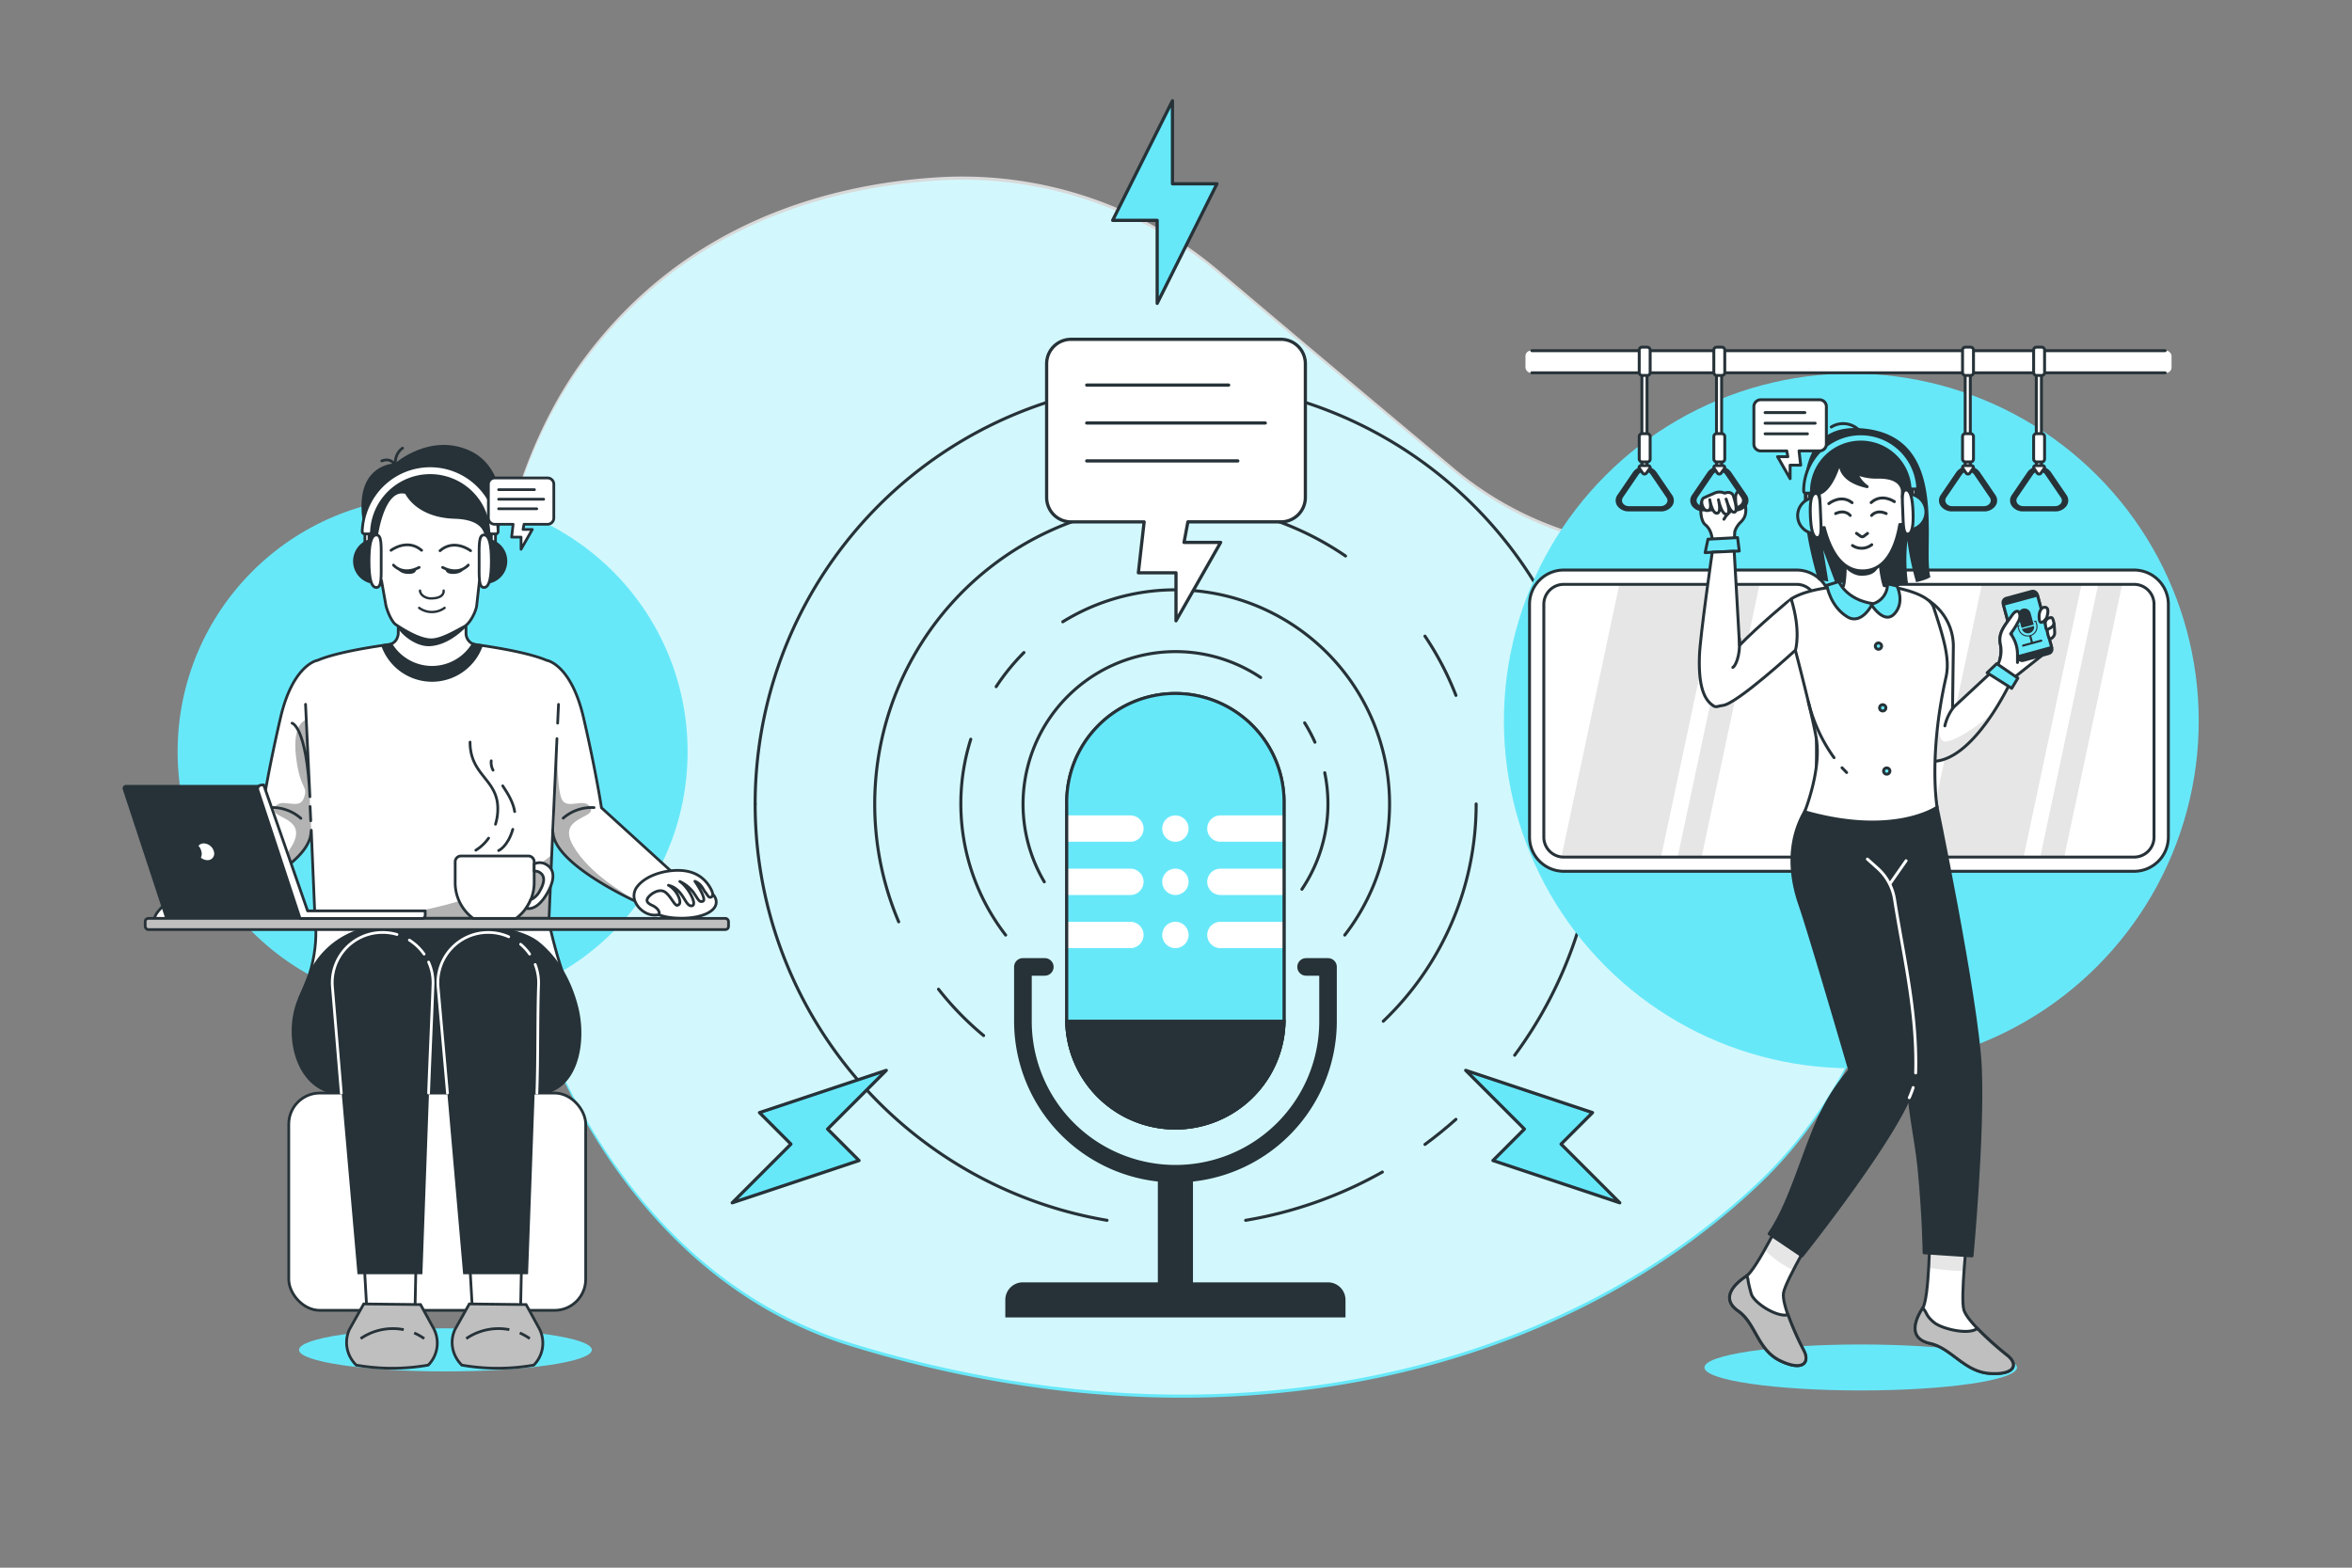
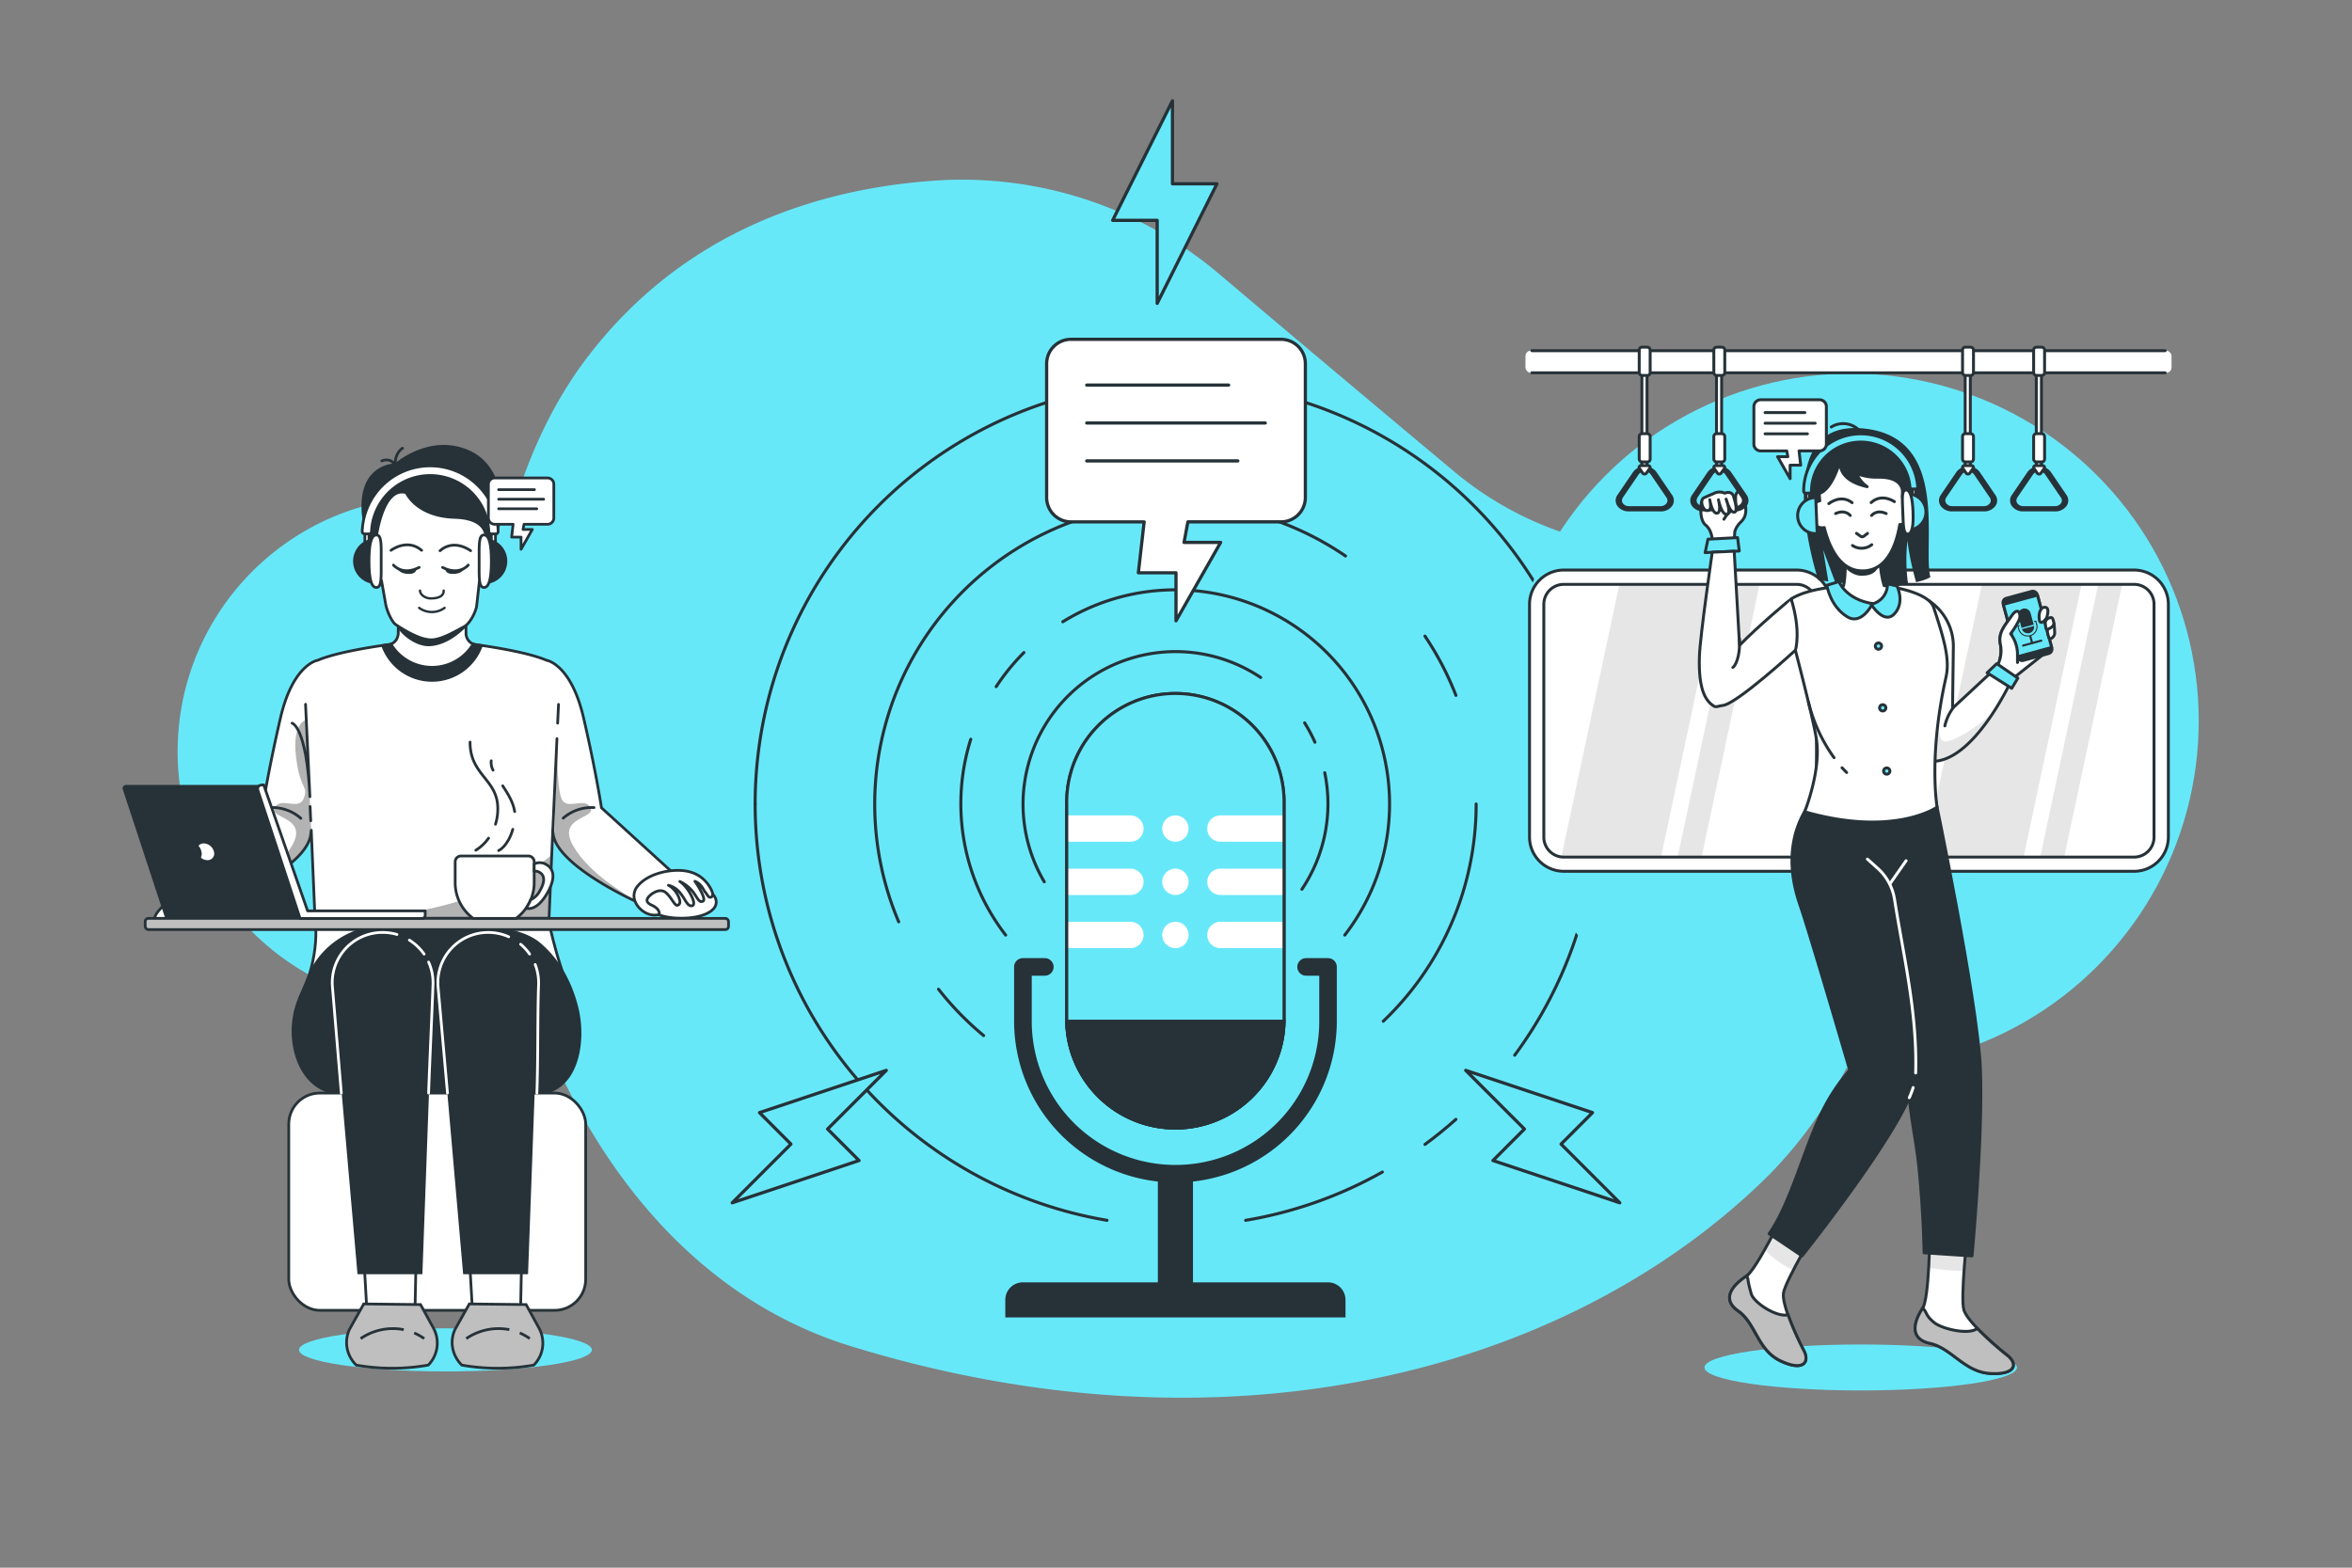
<svg xmlns="http://www.w3.org/2000/svg" viewBox="0 0 750 500">
  <rect x="0" y="0" width="750" height="500" fill="#808080" stroke="none" />
  <defs>
    <clipPath id="freepik--clip-path--inject-73">
      <path d="M409.45,256.42a34.65,34.65,0,1,0-69.29,0v69.29a34.65,34.65,0,0,0,69.29,0Z" style="fill:#67E8F9;stroke:#263238;stroke-miterlimit:10;stroke-width:0.97px" />
    </clipPath>
    <clipPath id="freepik--clip-path-2--inject-73">
      <path d="M615.36,393.44s-.13,20.53-2.3,23.91c-2.59,4-4.43,9.59,2.43,11.11s10.94,9.09,19.11,9.59,9-3,5.44-5.81-12.6-10.6-13.79-14.39,1.12-24.41,1.12-24.41Z" style="fill:#fff;stroke:#263238;stroke-linecap:round;stroke-linejoin:round;stroke-width:0.933px" />
    </clipPath>
    <clipPath id="freepik--clip-path-3--inject-73">
      <path d="M569.23,386s-9,18.78-12.4,21.07c-4.11,2.74-8.19,7.15-2.56,11.08s6.13,12.39,13.4,15.88,9.54.54,7.49-3.31-7-14.39-6.45-18.31S580.33,390,580.33,390Z" style="fill:#fff;stroke:#263238;stroke-linecap:round;stroke-linejoin:round;stroke-width:0.933px" />
    </clipPath>
    <clipPath id="freepik--clip-path-4--inject-73">
      <path d="M636.62,212.89l-14,13,.26-19.48A17.45,17.45,0,0,0,615,191.54l.53,51.27c13.75.87,26-26.11,26-26.11A7.51,7.51,0,0,0,636.62,212.89Z" style="fill:#fff;stroke:#263238;stroke-linecap:round;stroke-linejoin:round;stroke-width:0.933px" />
    </clipPath>
    <clipPath id="freepik--clip-path-5--inject-73">
      <path d="M191.8,257.64s-1.79-11.77-5.72-28.72-11.61-18.28-11.61-18.28l-.07,0c-10-4.3-36-6.62-36-6.62h-1.2s-26.06,2.32-36,6.62l-.07,0S93.38,212,89.45,228.92s-5.73,28.72-5.73,28.72-7.1,1.92-19.88,18a42.49,42.49,0,0,0-5.09,8.26h0s9.82-3.23,16.7,1.72c0,0,22.54-9.56,23.67-19.64,0-.36.09-.76.14-1.19.64,15.3,1.19,28.08,1.19,28.08h74.62s.56-12.78,1.2-28.08c0,.43.09.83.13,1.19,1.14,10.08,26.09,21.38,26.09,21.38,6.84-10.52,16.77-4.71,16.77-4.71Z" style="fill:#fff;stroke:#263238;stroke-linecap:round;stroke-linejoin:round;stroke-width:0.874px" />
    </clipPath>
    <clipPath id="freepik--clip-path-6--inject-73">
      <path d="M151.77,205.64c-1.21,6.06-7.07,8.25-14.13,8.25s-12.9-2.18-14.13-8.22l.28,0a3.65,3.65,0,0,0,3.06-2.78A2.79,2.79,0,0,0,127,202v-7.11h21.6V202a3.53,3.53,0,0,0,.24,1.3h0a3.67,3.67,0,0,0,2.93,2.34Z" style="fill:#fff;stroke:#263238;stroke-linecap:round;stroke-linejoin:round;stroke-width:0.874px" />
    </clipPath>
  </defs>
  <g id="freepik--background-simple--inject-73">
    <path d="M463.5,150.23c-21-17.55-49.81-41.75-74.58-62.71a126.7,126.7,0,0,0-89.39-30c-36.19,2.22-81.28,14.87-113.19,57.71-61.89,83.07-34.25,277.45,85,314.13S498,438.1,561.51,377.26,617.24,200.89,586.94,187c-15.7-7.23-40.45-10.29-60.67-11.57A108.57,108.57,0,0,1,463.5,150.23Z" style="fill:#67E8F9" />
-     <path d="M463.5,149.23c-21-17.55-49.81-41.75-74.58-62.71a126.7,126.7,0,0,0-89.39-30c-36.19,2.22-81.28,14.87-113.19,57.71-61.89,83.07-34.25,277.45,85,314.13S498,437.1,561.51,376.26,617.24,199.89,586.94,186c-15.7-7.23-40.45-10.29-60.67-11.57A108.57,108.57,0,0,1,463.5,149.23Z" style="fill:#fff;opacity:0.7" />
  </g>
  <g id="freepik--Podcast--inject-73">
    <path d="M402,216.08a48.66,48.66,0,0,0-69,65.17" style="fill:none;stroke:#263238;stroke-linecap:round;stroke-linejoin:round;stroke-width:0.97px" />
    <path d="M419.3,236.72a49.83,49.83,0,0,0-3.28-6.17" style="fill:none;stroke:#263238;stroke-linecap:round;stroke-linejoin:round;stroke-width:0.97px" />
    <path d="M415.15,283.62a48.82,48.82,0,0,0,7.28-37.16" style="fill:none;stroke:#263238;stroke-linecap:round;stroke-linejoin:round;stroke-width:0.97px" />
    <path d="M326.51,208.12A69.67,69.67,0,0,0,317.66,219" style="fill:none;stroke:#263238;stroke-linecap:round;stroke-linejoin:round;stroke-width:0.97px" />
    <path d="M428.82,298.23a68.31,68.31,0,0,0-89.92-99.92" style="fill:none;stroke:#263238;stroke-linecap:round;stroke-linejoin:round;stroke-width:0.97px" />
    <path d="M320.68,298.23a68.48,68.48,0,0,1-11.12-62.46" style="fill:none;stroke:#263238;stroke-linecap:round;stroke-linejoin:round;stroke-width:0.97px" />
    <path d="M299.27,315.5a96.19,96.19,0,0,0,14.38,14.78" style="fill:none;stroke:#263238;stroke-linecap:round;stroke-linejoin:round;stroke-width:0.97px" />
    <path d="M429.06,177.33A95.93,95.93,0,0,0,286.57,294" style="fill:none;stroke:#263238;stroke-linecap:round;stroke-linejoin:round;stroke-width:0.97px" />
    <path d="M464.26,221.78a95.8,95.8,0,0,0-9.87-18.89" style="fill:none;stroke:#263238;stroke-linecap:round;stroke-linejoin:round;stroke-width:0.97px" />
    <path d="M441.1,325.71a95.6,95.6,0,0,0,29.61-69.29" style="fill:none;stroke:#263238;stroke-linecap:round;stroke-linejoin:round;stroke-width:0.97px" />
    <path d="M240.8,256.42A134.68,134.68,0,0,0,353,389.21" style="fill:none;stroke:#263238;stroke-linecap:round;stroke-linejoin:round;stroke-width:0.97px" />
    <path d="M483,336.55A134.71,134.71,0,0,0,343.63,125.4" style="fill:none;stroke:#263238;stroke-linecap:round;stroke-linejoin:round;stroke-width:0.97px" />
    <path d="M240.8,256.42A134.7,134.7,0,0,1,343.67,125.54" style="fill:none;stroke:#263238;stroke-linecap:round;stroke-linejoin:round;stroke-width:0.97px" />
    <path d="M454.39,365q5.13-3.77,9.87-8" style="fill:none;stroke:#263238;stroke-linecap:round;stroke-linejoin:round;stroke-width:0.97px" />
    <path d="M397.21,389.21a133.73,133.73,0,0,0,43.59-15.4" style="fill:none;stroke:#263238;stroke-linecap:round;stroke-linejoin:round;stroke-width:0.97px" />
    <path d="M374.81,377.15a51.5,51.5,0,0,1-51.44-51.44V308.39a2.8,2.8,0,0,1,2.8-2.8h7a2.8,2.8,0,0,1,0,5.6H329v14.52a45.84,45.84,0,1,0,91.68,0V311.19h-4.2a2.8,2.8,0,1,1,0-5.6h7a2.8,2.8,0,0,1,2.8,2.8v17.32A51.5,51.5,0,0,1,374.81,377.15Z" style="fill:#263238" />
    <path d="M429.05,420.19v-5.6a5.59,5.59,0,0,0-5.6-5.6H326.17a5.59,5.59,0,0,0-5.6,5.6v5.6Z" style="fill:#263238" />
    <path d="M380.27,415.81a5.43,5.43,0,0,0,.14-1.22V374.35h-11.2v40.24a5.43,5.43,0,0,0,.14,1.22Z" style="fill:#263238" />
    <path d="M409.45,256.42a34.65,34.65,0,1,0-69.29,0v69.29a34.65,34.65,0,0,0,69.29,0Z" style="fill:none;stroke:#263238;stroke-linecap:round;stroke-linejoin:round;stroke-width:0.97px" />
    <path d="M409.45,256.42a34.65,34.65,0,1,0-69.29,0v69.29a34.65,34.65,0,0,0,69.29,0Z" style="fill:#67E8F9" />
    <g style="clip-path:url(#freepik--clip-path--inject-73)">
      <path d="M360.46,260.07h-20.3v8.4h20.3a4.2,4.2,0,1,0,0-8.4Z" style="fill:#fff" />
      <path d="M409.45,260.07H389.16a4.2,4.2,0,1,0,0,8.4h20.29Z" style="fill:#fff" />
      <path d="M374.81,260.07a4.2,4.2,0,1,0,4.2,4.2A4.2,4.2,0,0,0,374.81,260.07Z" style="fill:#fff" />
      <path d="M374.81,277.05a4.2,4.2,0,1,0,4.2,4.2A4.2,4.2,0,0,0,374.81,277.05Z" style="fill:#fff" />
      <path d="M374.81,294a4.2,4.2,0,1,0,4.2,4.2A4.2,4.2,0,0,0,374.81,294Z" style="fill:#fff" />
      <path d="M360.46,277.05h-20.3v8.4h20.3a4.2,4.2,0,1,0,0-8.4Z" style="fill:#fff" />
      <path d="M409.45,277.05H389.16a4.2,4.2,0,0,0,0,8.4h20.29Z" style="fill:#fff" />
      <path d="M360.46,294h-20.3v8.4h20.3a4.2,4.2,0,0,0,0-8.4Z" style="fill:#fff" />
      <path d="M409.45,294H389.16a4.2,4.2,0,0,0,0,8.4h20.29Z" style="fill:#fff" />
    </g>
    <path d="M409.45,256.42a34.65,34.65,0,1,0-69.29,0v69.29a34.65,34.65,0,0,0,69.29,0Z" style="fill:none;stroke:#263238;stroke-miterlimit:10;stroke-width:0.97px" />
    <path d="M340.16,325.71a34.65,34.65,0,0,0,69.29,0Z" style="fill:#263238;stroke:#263238;stroke-miterlimit:10;stroke-width:0.97px" />
  </g>
  <g id="freepik--character-2--inject-73">
    <circle cx="590.35" cy="229.93" r="110.78" transform="translate(10.32 484.78) rotate(-45)" style="fill:#67E8F9" />
    <rect x="490.01" y="184.09" width="91.51" height="91.51" rx="7.06" style="fill:#fff" />
    <g style="opacity:0.1">
      <path d="M498.64,275.61h30.54l19.46-91.52H516.86l-19.43,91.42A8.12,8.12,0,0,0,498.64,275.61Z" />
      <polygon points="561.58 184.09 553.94 184.09 534.49 275.61 542.13 275.61 561.58 184.09" />
    </g>
    <path d="M572.89,277.89H498.64A10.93,10.93,0,0,1,487.73,267V192.72a10.93,10.93,0,0,1,10.91-10.91h74.25a10.93,10.93,0,0,1,10.92,10.91V267A10.93,10.93,0,0,1,572.89,277.89Zm-74.25-91.51a6.35,6.35,0,0,0-6.35,6.34V267a6.36,6.36,0,0,0,6.35,6.36h74.25a6.35,6.35,0,0,0,6.35-6.36V192.72a6.34,6.34,0,0,0-6.35-6.34Z" style="fill:#fff;stroke:#263238;stroke-miterlimit:10;stroke-width:0.933px" />
    <rect x="597.64" y="184.09" width="91.51" height="91.51" rx="7.06" style="fill:#fff" />
    <g style="opacity:0.1">
      <path d="M614.26,275.61H644.8l19.45-91.52H632.48L613,275.51A8.25,8.25,0,0,0,614.26,275.61Z" />
      <polygon points="677.2 184.09 669.56 184.09 650.1 275.61 657.75 275.61 677.2 184.09" />
    </g>
    <path d="M680.52,277.89H606.27A10.93,10.93,0,0,1,595.36,267V192.72a10.93,10.93,0,0,1,10.91-10.91h74.25a10.93,10.93,0,0,1,10.92,10.91V267A10.93,10.93,0,0,1,680.52,277.89Zm-74.25-91.51a6.35,6.35,0,0,0-6.35,6.34V267a6.36,6.36,0,0,0,6.35,6.36h74.25a6.35,6.35,0,0,0,6.35-6.36V192.72a6.34,6.34,0,0,0-6.35-6.34Z" style="fill:#fff;stroke:#263238;stroke-miterlimit:10;stroke-width:0.933px" />
    <ellipse cx="593.34" cy="436.14" rx="49.83" ry="7.33" style="fill:#67E8F9" />
    <path d="M615.36,393.44s-.13,20.53-2.3,23.91c-2.59,4-4.43,9.59,2.43,11.11s10.94,9.09,19.11,9.59,9-3,5.44-5.81-12.6-10.6-13.79-14.39,1.12-24.41,1.12-24.41Z" style="fill:#fff" />
    <g style="clip-path:url(#freepik--clip-path-2--inject-73)">
      <path d="M626.28,405.36c.44-6.05,1.09-11.92,1.09-11.92h-12s0,5.25-.35,10.88A68.15,68.15,0,0,0,626.28,405.36Z" style="opacity:0.1" />
    </g>
    <path d="M615.36,393.44s-.13,20.53-2.3,23.91c-2.59,4-4.43,9.59,2.43,11.11s10.94,9.09,19.11,9.59,9-3,5.44-5.81-12.6-10.6-13.79-14.39,1.12-24.41,1.12-24.41Z" style="fill:none;stroke:#263238;stroke-linecap:round;stroke-linejoin:round;stroke-width:0.933px" />
    <path d="M640,432.24a101.75,101.75,0,0,1-9.48-8.53c-2.85,2.16-11.2.12-13.66-1.82-3-2.36-2.37-3.57-3.79-4.63l-.05.09c-2.59,4-4.43,9.59,2.43,11.11s10.94,9.09,19.11,9.59S643.58,435,640,432.24Z" style="fill:#bfbfbf;stroke:#263238;stroke-miterlimit:10;stroke-width:0.933px" />
    <path d="M569.23,386s-9,18.78-12.4,21.07c-4.11,2.74-8.19,7.15-2.56,11.08s6.13,12.39,13.4,15.88,9.54.54,7.49-3.31-7-14.39-6.45-18.31S580.33,390,580.33,390Z" style="fill:#fff" />
    <g style="clip-path:url(#freepik--clip-path-3--inject-73)">
      <path d="M569.23,386s-3.22,6.74-6.53,12.63a35.26,35.26,0,0,0,9.12,6.53c3.45-6.68,8.51-15.13,8.51-15.13Z" style="opacity:0.1" />
    </g>
    <path d="M569.23,386s-9,18.78-12.4,21.07c-4.11,2.74-8.19,7.15-2.56,11.08s6.13,12.39,13.4,15.88,9.54.54,7.49-3.31-7-14.39-6.45-18.31S580.33,390,580.33,390Z" style="fill:none;stroke:#263238;stroke-linecap:round;stroke-linejoin:round;stroke-width:0.933px" />
    <path d="M575.16,430.67a93.22,93.22,0,0,1-5-11.34c-3.55.93-10.93-3.82-11.74-6.72-1.57-5.59-.64-4.15-1.49-5.65l-.08.06c-4.11,2.74-8.19,7.15-2.56,11.08s6.13,12.39,13.4,15.88S577.21,434.52,575.16,430.67Z" style="fill:#bfbfbf;stroke:#263238;stroke-miterlimit:10;stroke-width:0.933px" />
    <path d="M616.81,253.11s13.77,66,14.69,87.53-2.66,59.93-2.66,59.93l-15.29-1s-.1-11.35-1.63-27.15c-.91-9.39-3.77-20.35-3.45-31.43,0,0-14.53-43.09-14-62s0-24.35,0-24.35Z" style="fill:#263238;stroke:#263238;stroke-linecap:round;stroke-linejoin:round;stroke-width:0.933px" />
    <path d="M580,253.11s-14.28,11.8-6,35.59c3.26,9.44,15.84,52.62,15.84,52.62a60.24,60.24,0,0,0-8.7,13.05c-5.74,11.34-9.92,29-17,39.13l10.48,7.07s33.84-42.42,36-55.89-8-67.33-8-67.33l-3.25-21.89Z" style="fill:#263238;stroke:#263238;stroke-linecap:round;stroke-linejoin:round;stroke-width:0.933px" />
    <path d="M643.33,208.38a13.23,13.23,0,0,0-2.19-6.25,26.07,26.07,0,0,0,2.71-4.42c.76-1.83-.25-4.42-2.36-1.32s-4.43,5.36-3.59,9.23a10.79,10.79,0,0,1-1.28,7.27l4.87,3.81L651.2,209Z" style="fill:#fff;stroke:#263238;stroke-linecap:round;stroke-linejoin:round;stroke-width:0.933px" />
    <rect x="640.88" y="189.32" width="11.28" height="20.55" rx="1.41" transform="translate(-29.72 176.64) rotate(-15.21)" style="fill:#263238;stroke:#263238;stroke-linecap:round;stroke-linejoin:round;stroke-width:0.933px" />
    <rect x="640.88" y="190.95" width="11.28" height="17.3" transform="translate(-29.72 176.64) rotate(-15.21)" style="fill:#67E8F9;stroke:#263238;stroke-linecap:round;stroke-linejoin:round;stroke-width:0.933px" />
    <path d="M647.51,195.58a2,2,0,1,0-3.88,1c.13.5.78,2.85,1,3.68l3.88-1.05C648.29,198.44,647.63,196,647.51,195.58Z" style="fill:#263238" />
    <path d="M647.15,201.92a2,2,0,0,0,1.45-2.27l-3.85,1A2,2,0,0,0,647.15,201.92Z" style="fill:#263238" />
    <path d="M650.77,204l-2.52.69-.52-1.9a3.12,3.12,0,0,0,1.88-3.72l-.28-1a.16.16,0,0,0-.2-.12l-.42.11a.16.16,0,0,0-.11.21.16.16,0,0,0,.2.12l.25-.07.23.85a2.78,2.78,0,1,1-5.37,1.46l-.24-.85.25-.06a.18.18,0,0,0,.12-.21.17.17,0,0,0-.21-.12l-.41.11a.17.17,0,0,0-.12.21l.28,1a3.12,3.12,0,0,0,3.5,2.26l.51,1.9-2.52.68a.34.34,0,0,0-.24.42l.09.33,6.36-1.73-.09-.33A.34.34,0,0,0,650.77,204Z" style="fill:#263238" />
    <path d="M651.8,193.7c-1,.11-1.83,1.68-1.52,3.89s2.34-.19,2.46-.89S653.71,193.51,651.8,193.7Z" style="fill:#fff;stroke:#263238;stroke-linecap:round;stroke-linejoin:round;stroke-width:0.933px" />
    <path d="M654,197a1.78,1.78,0,0,0-1.77,2.14c.19,2.15.61,1.65.61,1.65a6.92,6.92,0,0,0,.53,2.58c.5.95,1.82-.49,1.82-1.35S655.05,196.64,654,197Z" style="fill:#fff;stroke:#263238;stroke-linecap:round;stroke-linejoin:round;stroke-width:0.933px" />
    <path d="M652.85,200.75s1.73-.51,2.14-1.77" style="fill:#fff;stroke:#263238;stroke-linecap:round;stroke-linejoin:round;stroke-width:0.933px" />
    <path d="M637.82,209.84a9.72,9.72,0,0,0,.08-4.22c-.84-3.87,1.47-6.14,3.59-9.23s3.12-.51,2.36,1.32a26.07,26.07,0,0,1-2.71,4.42,11.05,11.05,0,0,1,2.19,6.25c0,.73,0,2.91,0,2.91" style="fill:#fff;stroke:#263238;stroke-linecap:round;stroke-linejoin:round;stroke-width:0.933px" />
    <path d="M611,185.67c3.48-.73,4.55-1.62,4.55-1.62-2.61-10.51,6.75-45.86-22.75-47.49s-13,48.46-13,48.46l3.21.41-1.65-10.07,3.84,10.32c11.36,1.23,18.64,1,23.22.42a56.21,56.21,0,0,1-.19-13.7A87.06,87.06,0,0,0,611,185.67Z" style="fill:#263238" />
    <path d="M592.79,137.19a7.17,7.17,0,0,0-8.84-1" style="fill:none;stroke:#263238;stroke-linecap:round;stroke-linejoin:round;stroke-width:0.933px" />
    <path d="M615.26,192.08h0v-.32C615.2,191.9,615.14,192,615.26,192.08Z" style="fill:#fff;stroke:#263238;stroke-linecap:round;stroke-linejoin:round;stroke-width:0.933px" />
    <path d="M636.62,212.89l-14,13,.26-19.48A17.45,17.45,0,0,0,615,191.54l.53,51.27c13.75.87,26-26.11,26-26.11A7.51,7.51,0,0,0,636.62,212.89Z" style="fill:#fff" />
    <g style="clip-path:url(#freepik--clip-path-4--inject-73)">
      <path d="M620.47,236.52c-2.08.19-2.55-3.79-2.52-7.66a17.8,17.8,0,0,0-1.15,4.54c-.18,4.41-.18,8.78-.11,12.52,15.66-7.1,15.85-13.43,19.87-19.89C634,229.28,624.48,236.15,620.47,236.52Z" style="opacity:0.1" />
    </g>
    <path d="M636.62,212.89l-14,13,.26-19.48A17.45,17.45,0,0,0,615,191.54l.53,51.27c13.75.87,26-26.11,26-26.11A7.51,7.51,0,0,0,636.62,212.89Z" style="fill:none;stroke:#263238;stroke-linecap:round;stroke-linejoin:round;stroke-width:0.933px" />
    <polygon points="633.65 214.57 636.72 211.66 643.45 216.28 641.49 219.54 633.65 214.57" style="fill:#67E8F9;stroke:#263238;stroke-linecap:round;stroke-linejoin:round;stroke-width:0.933px" />
    <path d="M620.53,216c-5.64,25-2.84,41.43-2.84,41.43s-13.61,9.65-42.22,1.47c0,0,5.2-12.93,3.8-22.79-.85-6.07-6.55-27.89-6.55-27.89s-2.7-9.54-1.46-17.24c2.39-1.55,7.51-3.42,16.56-4.08a8.66,8.66,0,0,0,.31-1.55,43.67,43.67,0,0,0,.19-7.66c-.13-3-.38-5.39-.38-5.39h10.92s.14,2.76.49,6c.19,1.91.46,4,.8,5.8a25.6,25.6,0,0,0,.65,2.67c10.9,1.64,15,4.48,15.79,6.95C620.3,204.86,621.73,210.66,620.53,216Z" style="fill:#fff;stroke:#263238;stroke-linecap:round;stroke-linejoin:round;stroke-width:0.933px" />
    <path d="M599.38,180.06c-.89,2-2,3.58-5.85,3.56-2.86,0-5.44-2.53-5.73-3.5.31-2.19,0-3-.13-5.48a63.9,63.9,0,0,1,11,.64A47.4,47.4,0,0,0,599.38,180.06Z" style="fill:#263238" />
    <path d="M606.64,158.65c0-1.48,0-2.39,0-2.39-.81-3.88-5.61-4.08-7.82-4.07A17,17,0,0,1,592,151a9.77,9.77,0,0,0,3.39,4.22c-8.22-1.83-8.86-6.17-8.55-8.51-2.92,10.21-6.71,10.64-6.71,10.64s0,.91.17,2.38a4.18,4.18,0,0,0-3.23,4.43,4.14,4.14,0,0,0,4,4.18,3.4,3.4,0,0,0,.64-.09c1.74,6.76,5.31,14.11,12.62,13.82s10.29-7.91,11.47-14.79a3.55,3.55,0,0,0,.65,0,4.12,4.12,0,0,0,3.69-4.49A4.18,4.18,0,0,0,606.64,158.65Z" style="fill:#fff;stroke:#263238;stroke-linecap:round;stroke-linejoin:round;stroke-width:0.933px" />
    <path d="M592,170.1l1.26.91a.92.92,0,0,0,1.1,0l1.16-.89" style="fill:none;stroke:#263238;stroke-linecap:round;stroke-linejoin:round;stroke-width:0.933px" />
    <path d="M596.8,164.41s1.56-2.06,4.67-.61" style="fill:none;stroke:#263238;stroke-linecap:round;stroke-linejoin:round;stroke-width:0.933px" />
    <path d="M590,164.41s-1.55-2.06-4.67-.61" style="fill:none;stroke:#263238;stroke-linecap:round;stroke-linejoin:round;stroke-width:0.933px" />
    <path d="M596.86,173.73a5.23,5.23,0,0,1-6.15.25" style="fill:none;stroke:#263238;stroke-linecap:round;stroke-linejoin:round;stroke-width:0.933px" />
    <path d="M610.07,346.87a33.11,33.11,0,0,1-1.24,3.23" style="fill:none;stroke:#fff;stroke-linecap:round;stroke-linejoin:round;stroke-width:0.933px" />
    <path d="M595.47,274l3.26,2.92a16.82,16.82,0,0,1,5.41,10c2.79,17.75,7.27,36,6.72,55.28" style="fill:none;stroke:#fff;stroke-linecap:round;stroke-linejoin:round;stroke-width:0.933px" />
    <polyline points="607.81 274.52 602.64 281.91 603.29 281" style="fill:none;stroke:#fff;stroke-linecap:round;stroke-linejoin:round;stroke-width:0.933px" />
    <line x1="587.38" y1="244.87" x2="588.86" y2="246.39" style="fill:none;stroke:#263238;stroke-linecap:round;stroke-linejoin:round;stroke-width:0.933px" />
    <path d="M576.67,223.92a51.15,51.15,0,0,0,8.16,17.73" style="fill:none;stroke:#263238;stroke-linecap:round;stroke-linejoin:round;stroke-width:0.933px" />
    <rect x="575.93" y="156.29" width="1.11" height="3.95" transform="translate(-5.89 23.29) rotate(-2.3)" style="fill:#fff;stroke:#263238;stroke-linecap:round;stroke-linejoin:round;stroke-width:0.933px" />
    <rect x="609.77" y="154.92" width="1.11" height="3.95" transform="translate(-5.82 24.7) rotate(-2.31)" style="fill:#fff;stroke:#263238;stroke-linecap:round;stroke-linejoin:round;stroke-width:0.933px" />
    <path d="M592.63,138.38a18.22,18.22,0,0,0-17.48,18.26.66.66,0,0,0,.69.65l1.17,0a.66.66,0,0,0,.63-.67,15.73,15.73,0,0,1,31.4-1.26.65.65,0,0,0,.68.61l1.17,0a.65.65,0,0,0,.63-.7A18.2,18.2,0,0,0,592.63,138.38Z" style="fill:#67E8F9;stroke:#263238;stroke-linecap:round;stroke-linejoin:round;stroke-width:0.933px" />
    <path d="M579,158.71h-.26a5.74,5.74,0,1,0,.47,11.48l.25,0Z" style="fill:#67E8F9;stroke:#263238;stroke-linecap:round;stroke-linejoin:round;stroke-width:0.933px" />
-     <path d="M580.55,164.38c.17,4.26.47,7-1,7.09s-2.09-2.69-2.26-7,.22-7,1.69-7.1S580.38,160.12,580.55,164.38Z" style="fill:#fff;stroke:#263238;stroke-linecap:round;stroke-linejoin:round;stroke-width:0.933px" />
    <path d="M607.9,157.55l.26,0a5.74,5.74,0,1,1,.46,11.48h-.26Z" style="fill:#67E8F9;stroke:#263238;stroke-linecap:round;stroke-linejoin:round;stroke-width:0.933px" />
    <path d="M606.76,163.33c.17,4.26.1,7,1.57,7s1.86-2.85,1.69-7.11-.79-7-2.25-6.95S606.59,159.07,606.76,163.33Z" style="fill:#fff;stroke:#263238;stroke-linecap:round;stroke-linejoin:round;stroke-width:0.933px" />
    <path d="M583.17,160.63s3.81-3.15,7.42-.3" style="fill:none;stroke:#263238;stroke-linecap:round;stroke-linejoin:round;stroke-width:0.933px" />
    <path d="M604.08,160s-4-2.83-7.42.3" style="fill:none;stroke:#263238;stroke-linecap:round;stroke-linejoin:round;stroke-width:0.933px" />
    <path d="M586.38,185.51s2.28,5.72,10.74,7c0,0-3.38,7-8,4.25-5.53-3.28-6.59-10.09-6.59-10.09Z" style="fill:#67E8F9;stroke:#263238;stroke-linecap:round;stroke-linejoin:round;stroke-width:0.933px" />
    <path d="M601.88,186.22a6.48,6.48,0,0,1-5.22,6.49s4.11,6.74,7.48,3,.75-8.83.75-8.83Z" style="fill:#67E8F9;stroke:#263238;stroke-linecap:round;stroke-linejoin:round;stroke-width:0.933px" />
    <path d="M600,206.07a1,1,0,1,1-1-1A1,1,0,0,1,600,206.07Z" style="fill:#67E8F9;stroke:#263238;stroke-linecap:round;stroke-linejoin:round;stroke-width:0.933px" />
    <path d="M601.36,225.76a1,1,0,1,1-1-1A1,1,0,0,1,601.36,225.76Z" style="fill:#67E8F9;stroke:#263238;stroke-linecap:round;stroke-linejoin:round;stroke-width:0.933px" />
    <path d="M602.64,245.92a1,1,0,1,1-1-1A1,1,0,0,1,602.64,245.92Z" style="fill:#67E8F9;stroke:#263238;stroke-linecap:round;stroke-linejoin:round;stroke-width:0.933px" />
    <rect x="486.44" y="111.85" width="206.02" height="7.05" rx="1.7" style="fill:#fff" />
    <line x1="690.42" y1="118.9" x2="488.48" y2="118.9" style="fill:none;stroke:#263238;stroke-linecap:round;stroke-linejoin:round;stroke-width:0.933px" />
    <line x1="488.48" y1="111.85" x2="690.42" y2="111.85" style="fill:none;stroke:#263238;stroke-linecap:round;stroke-linejoin:round;stroke-width:0.933px" />
    <path d="M551.34,159.29s-8.35-1.17-8.8,1.07-.2,5.83,1.24,7c2.72,2.22,2.22,6.37,2.22,6.37l7-.68.18-3.5a7.09,7.09,0,0,1,1.87-3c2.52-2.37,1.52-5,1.09-8.17s-2.52-1.76-2.69-.12a18.8,18.8,0,0,0,.36,4.36Z" style="fill:#fff;stroke:#263238;stroke-linecap:round;stroke-linejoin:round;stroke-width:0.933px" />
    <path d="M553.3,162.37s-2,.41-3.58,3.24" style="fill:#fff;stroke:#263238;stroke-linecap:round;stroke-linejoin:round;stroke-width:0.933px" />
    <path d="M553.3,163.11H543.18a4.4,4.4,0,0,1-3.64-1.74,3,3,0,0,1,0-3.48h0l5.06-7.43a4.67,4.67,0,0,1,7.32,0l5.07,7.43a3,3,0,0,1,0,3.48A4.38,4.38,0,0,1,553.3,163.11Zm-12-4.4a1.56,1.56,0,0,0,0,1.82,2.29,2.29,0,0,0,1.89.9H553.3a2.28,2.28,0,0,0,1.89-.9,1.55,1.55,0,0,0,0-1.82l-5.06-7.42a2.28,2.28,0,0,0-1.91-.92,2.25,2.25,0,0,0-1.9.92l-5.07,7.43Z" style="fill:#263238" />
    <path d="M545.21,159.39c.52,2.64.2,3.58-1,3.44s-2.41-3.38-.75-4.12,3-1.31,3-1.31a3.89,3.89,0,0,1,3.48-.11c2.38-.83,2.8.9,2.8.9s1.72,5,.29,5.17-2.61-4.17-2.61-4.17,1.79,4.76.15,4.84-2.59-4.62-2.59-4.62,1.07,4.13-.48,4.27S545.21,159.39,545.21,159.39Z" style="fill:#fff;stroke:#263238;stroke-linecap:round;stroke-linejoin:round;stroke-width:0.933px" />
    <rect x="547.35" y="117.01" width="1.64" height="32.83" style="fill:#fff;stroke:#263238;stroke-linecap:round;stroke-linejoin:round;stroke-width:0.933px" />
    <path d="M549.9,149.33l-1.07,1.57a.75.75,0,0,1-1.18,0l-1.06-1.57c-.26-.37.07-.83.58-.83h2.14C549.83,148.5,550.15,149,549.9,149.33Z" style="fill:#fff;stroke:#263238;stroke-linecap:round;stroke-linejoin:round;stroke-width:0.933px" />
    <rect x="546.5" y="138.31" width="3.49" height="9.02" rx="0.87" style="fill:#fff;stroke:#263238;stroke-linecap:round;stroke-linejoin:round;stroke-width:0.933px" />
    <rect x="546.5" y="110.72" width="3.49" height="9.02" rx="0.87" style="fill:#fff;stroke:#263238;stroke-linecap:round;stroke-linejoin:round;stroke-width:0.933px" />
    <path d="M529.51,163.11H519.39a4.4,4.4,0,0,1-3.64-1.74,3,3,0,0,1,0-3.48h0l5.06-7.43a4.68,4.68,0,0,1,7.33,0l5.06,7.43a3,3,0,0,1,0,3.48A4.38,4.38,0,0,1,529.51,163.11Zm-12-4.4a1.56,1.56,0,0,0,0,1.82,2.29,2.29,0,0,0,1.89.9h10.12a2.31,2.31,0,0,0,1.9-.9,1.56,1.56,0,0,0,0-1.82l-5.06-7.42a2.28,2.28,0,0,0-1.91-.92,2.25,2.25,0,0,0-1.9.92l-5.07,7.43Z" style="fill:#263238" />
    <rect x="523.56" y="117.01" width="1.64" height="32.83" style="fill:#fff;stroke:#263238;stroke-linecap:round;stroke-linejoin:round;stroke-width:0.933px" />
    <path d="M526.11,149.33,525,150.9a.75.75,0,0,1-1.18,0l-1.06-1.57c-.26-.37.07-.83.58-.83h2.14C526,148.5,526.36,149,526.11,149.33Z" style="fill:#fff;stroke:#263238;stroke-linecap:round;stroke-linejoin:round;stroke-width:0.933px" />
    <rect x="522.71" y="138.31" width="3.49" height="9.02" rx="0.87" style="fill:#fff;stroke:#263238;stroke-linecap:round;stroke-linejoin:round;stroke-width:0.933px" />
    <rect x="522.71" y="110.72" width="3.49" height="9.02" rx="0.87" style="fill:#fff;stroke:#263238;stroke-linecap:round;stroke-linejoin:round;stroke-width:0.933px" />
    <path d="M632.61,163.11H622.49a4.38,4.38,0,0,1-3.64-1.74,3,3,0,0,1,0-3.48h0l5.06-7.43a4.67,4.67,0,0,1,7.32,0l5.06,7.43a3,3,0,0,1,0,3.48A4.38,4.38,0,0,1,632.61,163.11Zm-12-4.4a1.55,1.55,0,0,0,0,1.82,2.28,2.28,0,0,0,1.89.9h10.12a2.28,2.28,0,0,0,1.89-.9,1.55,1.55,0,0,0,0-1.82l-5.06-7.42a2.44,2.44,0,0,0-3.82,0l-5.06,7.43Z" style="fill:#263238" />
    <rect x="626.65" y="117.01" width="1.64" height="32.83" style="fill:#fff;stroke:#263238;stroke-linecap:round;stroke-linejoin:round;stroke-width:0.933px" />
    <path d="M629.2,149.33l-1.06,1.57a.75.75,0,0,1-1.18,0l-1.06-1.57c-.26-.37.07-.83.58-.83h2.14C629.13,148.5,629.46,149,629.2,149.33Z" style="fill:#fff;stroke:#263238;stroke-linecap:round;stroke-linejoin:round;stroke-width:0.933px" />
    <rect x="625.81" y="138.31" width="3.49" height="9.02" rx="0.87" style="fill:#fff;stroke:#263238;stroke-linecap:round;stroke-linejoin:round;stroke-width:0.933px" />
    <rect x="625.81" y="110.72" width="3.49" height="9.02" rx="0.87" style="fill:#fff;stroke:#263238;stroke-linecap:round;stroke-linejoin:round;stroke-width:0.933px" />
    <path d="M655.28,163.11H645.16a4.4,4.4,0,0,1-3.64-1.74,3,3,0,0,1,0-3.48h0l5.06-7.43a4.68,4.68,0,0,1,7.33,0l5.06,7.43a3,3,0,0,1,0,3.48A4.38,4.38,0,0,1,655.28,163.11Zm-12-4.4a1.56,1.56,0,0,0,0,1.82,2.29,2.29,0,0,0,1.89.9h10.12a2.31,2.31,0,0,0,1.9-.9,1.56,1.56,0,0,0,0-1.82l-5.06-7.42a2.28,2.28,0,0,0-1.91-.92,2.25,2.25,0,0,0-1.9.92l-5.07,7.43Z" style="fill:#263238" />
    <rect x="649.33" y="117.01" width="1.64" height="32.83" style="fill:#fff;stroke:#263238;stroke-linecap:round;stroke-linejoin:round;stroke-width:0.933px" />
    <path d="M651.88,149.33l-1.07,1.57a.75.75,0,0,1-1.18,0l-1.06-1.57c-.26-.37.07-.83.58-.83h2.14C651.81,148.5,652.13,149,651.88,149.33Z" style="fill:#fff;stroke:#263238;stroke-linecap:round;stroke-linejoin:round;stroke-width:0.933px" />
    <rect x="648.48" y="138.31" width="3.49" height="9.02" rx="0.87" style="fill:#fff;stroke:#263238;stroke-linecap:round;stroke-linejoin:round;stroke-width:0.933px" />
    <rect x="648.48" y="110.72" width="3.49" height="9.02" rx="0.87" style="fill:#fff;stroke:#263238;stroke-linecap:round;stroke-linejoin:round;stroke-width:0.933px" />
    <polygon points="554.08 171.47 554.61 175.74 543.73 176.25 544.64 171.97 554.08 171.47" style="fill:#67E8F9;stroke:#263238;stroke-linecap:round;stroke-linejoin:round;stroke-width:0.933px" />
    <path d="M572.53,207.36S553.64,224.73,549.28,225c-1.07.07-2,.74-2.9.13-2-1.36-4.89-4.24-4.47-15.94.22-6.4,4.09-33.07,4.09-33.07l7-.31,1.7,30c6-6.22,16.43-14.84,16.44-14.84h0C574.4,201.39,572.53,207.36,572.53,207.36Z" style="fill:#fff;stroke:#263238;stroke-linecap:round;stroke-linejoin:round;stroke-width:0.933px" />
    <path d="M620.17,231.51a15.41,15.41,0,0,1,2.63-5.74" style="fill:#fff;stroke:#263238;stroke-linecap:round;stroke-linejoin:round;stroke-width:0.933px" />
    <path d="M552.56,212.87c.73-.33,2.47-3.58,2.11-9.13" style="fill:none;stroke:#263238;stroke-linecap:round;stroke-linejoin:round;stroke-width:0.933px" />
    <path d="M559.27,141.63V129.68a2.19,2.19,0,0,1,2.18-2.18h18.76a2.19,2.19,0,0,1,2.18,2.18v11.95a2.18,2.18,0,0,1-2.18,2.18h-6.53l.52,4.55h-3.37v4.3l-4-7h3.27l-.34-1.84h-8.32A2.18,2.18,0,0,1,559.27,141.63Z" style="fill:#fff;stroke:#263238;stroke-linecap:round;stroke-linejoin:round;stroke-width:0.933px" />
    <line x1="575.53" y1="131.59" x2="562.85" y2="131.59" style="fill:none;stroke:#263238;stroke-linecap:round;stroke-linejoin:round;stroke-width:0.933px" />
    <line x1="578.81" y1="134.98" x2="562.85" y2="134.98" style="fill:none;stroke:#263238;stroke-linecap:round;stroke-linejoin:round;stroke-width:0.933px" />
    <line x1="576.35" y1="138.36" x2="562.85" y2="138.36" style="fill:none;stroke:#263238;stroke-linecap:round;stroke-linejoin:round;stroke-width:0.933px" />
  </g>
  <g id="freepik--character-1--inject-73">
    <ellipse cx="142.04" cy="430.53" rx="46.69" ry="6.87" style="fill:#67E8F9" />
    <circle cx="137.95" cy="239.74" r="81.31" style="fill:#67E8F9" />
    <path d="M100.45,292.91s2.07,12-4.92,25.49h87.41s-4-6.29-8.19-25.49Z" style="fill:#fff;stroke:#263238;stroke-linecap:round;stroke-linejoin:round;stroke-width:0.874px" />
    <path d="M120.38,295.68a26.07,26.07,0,0,0-22,16c-.94,2.28-1.92,4.59-2.85,6.75-5.32,12.31-.29,30.22,13.31,30.22H171.2c12.33,0,15.7-15.61,12.75-27.37-1.9-7.56-5.73-15.15-12.27-20.47C162.94,293.66,137.4,294.32,120.38,295.68Z" style="fill:#263238;stroke:#263238;stroke-linecap:round;stroke-linejoin:round;stroke-width:0.874px" />
    <path d="M60.84,282.47s-11.18,6.76-11.55,10.44H63L68.45,289l-1.84,3.93h4.17s4.43-3.44,4.67-7.25L75,282.47l-8-3.56Z" style="fill:#fff;stroke:#263238;stroke-linecap:round;stroke-linejoin:round;stroke-width:0.874px" />
    <path d="M191.8,257.64s-1.79-11.77-5.72-28.72-11.61-18.28-11.61-18.28l-.07,0c-10-4.3-36-6.62-36-6.62h-1.2s-26.06,2.32-36,6.62l-.07,0S93.38,212,89.45,228.92s-5.73,28.72-5.73,28.72-7.1,1.92-19.88,18a42.49,42.49,0,0,0-5.09,8.26h0s9.82-3.23,16.7,1.72c0,0,22.54-9.56,23.67-19.64,0-.36.09-.76.14-1.19.64,15.3,1.19,28.08,1.19,28.08h74.62s.56-12.78,1.2-28.08c0,.43.09.83.13,1.19,1.14,10.08,26.09,21.38,26.09,21.38,6.84-10.52,16.77-4.71,16.77-4.71Z" style="fill:#fff" />
    <g style="clip-path:url(#freepik--clip-path-5--inject-73)">
      <path d="M99.12,266c0-.3.08-.64.12-1l-1.63-35.41s-4.5.92-3.21,11.79,4,9,2.49,13.19-7.37-.61-9.31,3,10.84,2.84,5.56,12.14-17.69,16-17.69,16S98,276.1,99.12,266Z" style="opacity:0.3" />
      <g style="opacity:0.3">
        <path d="M176.75,266c0-.3,2.94.22,0,0l.89-30.31s-.22,14.66,1.35,18.88,7.37-.61,9.3,3-10.84,2.84-5.55,12.14,17.68,16,17.68,16S177.89,276.1,176.75,266Z" />
      </g>
      <path d="M175.61,272.9c-.49,11.47-.86,20-.86,20H107.66c45,0,68-20,68-20Z" style="opacity:0.3" />
    </g>
    <path d="M191.8,257.64s-1.79-11.77-5.72-28.72-11.61-18.28-11.61-18.28l-.07,0c-10-4.3-36-6.62-36-6.62h-1.2s-26.06,2.32-36,6.62l-.07,0S93.38,212,89.45,228.92s-5.73,28.72-5.73,28.72-7.1,1.92-19.88,18a42.49,42.49,0,0,0-5.09,8.26h0s9.82-3.23,16.7,1.72c0,0,22.54-9.56,23.67-19.64,0-.36.09-.76.14-1.19.64,15.3,1.19,28.08,1.19,28.08h74.62s.56-12.78,1.2-28.08c0,.43.09.83.13,1.19,1.14,10.08,26.09,21.38,26.09,21.38,6.84-10.52,16.77-4.71,16.77-4.71Z" style="fill:none;stroke:#263238;stroke-linecap:round;stroke-linejoin:round;stroke-width:0.874px" />
    <path d="M86.11,257.57A13.83,13.83,0,0,1,95.94,261" style="fill:none;stroke:#263238;stroke-linecap:round;stroke-linejoin:round;stroke-width:0.874px" />
    <path d="M93.14,230.65s4.62,1,5.68,23.46l-1.39-29.48" style="fill:none;stroke:#263238;stroke-linecap:round;stroke-linejoin:round;stroke-width:0.874px" />
    <line x1="98.88" y1="257.23" x2="99.09" y2="261.78" style="fill:none;stroke:#263238;stroke-linecap:round;stroke-linejoin:round;stroke-width:0.874px" />
    <path d="M189.42,257.57a13.83,13.83,0,0,0-9.83,3.38" style="fill:none;stroke:#263238;stroke-linecap:round;stroke-linejoin:round;stroke-width:0.874px" />
    <path d="M177.82,230.65q.13-3,.28-6" style="fill:none;stroke:#263238;stroke-linecap:round;stroke-linejoin:round;stroke-width:0.874px" />
    <path d="M151.77,205.64c-1.21,6.06-7.07,8.25-14.13,8.25s-12.9-2.18-14.13-8.22l.28,0a3.65,3.65,0,0,0,3.06-2.78A2.79,2.79,0,0,0,127,202v-7.11h21.6V202a3.53,3.53,0,0,0,.24,1.3h0a3.67,3.67,0,0,0,2.93,2.34Z" style="fill:#fff" />
    <g style="clip-path:url(#freepik--clip-path-6--inject-73)">
      <path d="M148.42,200.21c-3.58,3.52-7.57,5.71-11.42,5.88-4,.18-8.64-3.1-10.53-6.32a3,3,0,0,0,.11-.86v-2.18l21.6.23v1.95C148.18,199.37,148.73,199.91,148.42,200.21Z" style="fill:#263238" />
    </g>
    <path d="M151.77,205.64c-1.21,6.06-7.07,8.25-14.13,8.25s-12.9-2.18-14.13-8.22l.28,0a3.65,3.65,0,0,0,3.06-2.78A2.79,2.79,0,0,0,127,202v-7.11h21.6V202a3.53,3.53,0,0,0,.24,1.3h0a3.67,3.67,0,0,0,2.93,2.34Z" style="fill:none;stroke:#263238;stroke-linecap:round;stroke-linejoin:round;stroke-width:0.874px" />
    <path d="M121.86,179.62s-7.49-8.47-6.51-20.14,10.56-11.67,10.56-11.67,11.55-10.19,24.44-3.81,12,28.5,2.46,34Z" style="fill:#263238" />
    <path d="M154.88,173.92c.1-1.94.09-3.14.09-3.14-.86-5.16-7.17-5.68-10.07-5.77-12.15-.41-15.35-7.86-15.35-7.86-7.37-2.21-9.46,13.63-9.46,13.63s0,1.2.1,3.14a5.52,5.52,0,0,0-4.48,5.66c0,3.16,2.28,5.71,5.1,5.71a4.8,4.8,0,0,0,.85-.08l1.32,7.44c.25,1.67,1.82,5.62,3.23,6.56,3,2,7.75,4.85,11.32,4.85,3.08,0,7.4-2.54,10.59-4.27,1.78-1,3.74-4.83,3.91-6.84l.83-7.52a13.54,13.54,0,0,0,1.4-.14c2.81,0,5.1-2.55,5.1-5.71A5.52,5.52,0,0,0,154.88,173.92Z" style="fill:#fff;stroke:#263238;stroke-linecap:round;stroke-linejoin:round;stroke-width:0.874px" />
    <rect x="116.35" y="169.12" width="1.32" height="4.7" style="fill:#fff;stroke:#263238;stroke-linecap:round;stroke-linejoin:round;stroke-width:0.874px" />
    <rect x="156.68" y="169.12" width="1.32" height="4.7" style="fill:#fff;stroke:#263238;stroke-linecap:round;stroke-linejoin:round;stroke-width:0.874px" />
    <path d="M137.17,148.59a21.68,21.68,0,0,0-21.67,20.89.77.77,0,0,0,.78.8h1.4a.78.78,0,0,0,.78-.76,18.73,18.73,0,0,1,37.42,0,.79.79,0,0,0,.79.76h1.39a.78.78,0,0,0,.79-.8A21.69,21.69,0,0,0,137.17,148.59Z" style="fill:#fff;stroke:#263238;stroke-linecap:round;stroke-linejoin:round;stroke-width:0.874px" />
    <path d="M119.92,172.13l-.3,0a6.85,6.85,0,0,0,0,13.69l.3,0Z" style="fill:#263238;stroke:#263238;stroke-miterlimit:10;stroke-width:0.874px" />
    <path d="M121.55,179c0,5.07.22,8.37-1.53,8.37s-2.35-3.3-2.35-8.37.6-8.38,2.35-8.38S121.55,173.88,121.55,179Z" style="fill:#fff;stroke:#263238;stroke-linecap:round;stroke-linejoin:round;stroke-width:0.874px" />
    <path d="M154.43,172.13l.3,0a6.85,6.85,0,0,1,0,13.69l-.3,0Z" style="fill:#263238;stroke:#263238;stroke-miterlimit:10;stroke-width:0.874px" />
    <path d="M152.79,179c0,5.07-.21,8.37,1.54,8.37s2.35-3.3,2.35-8.37-.6-8.38-2.35-8.38S152.79,173.88,152.79,179Z" style="fill:#fff;stroke:#263238;stroke-linecap:round;stroke-linejoin:round;stroke-width:0.874px" />
    <path d="M125.47,180.23s2.85,3.51,8.19.74" style="fill:none;stroke:#263238;stroke-linecap:round;stroke-linejoin:round;stroke-width:0.874px" />
    <path d="M133.66,193.88a6.9,6.9,0,0,0,8.11,0" style="fill:none;stroke:#263238;stroke-linecap:round;stroke-linejoin:round;stroke-width:0.75px" />
    <path d="M124.68,175.52s5.17-3.94,9.77,0" style="fill:none;stroke:#263238;stroke-linecap:round;stroke-linejoin:round;stroke-width:0.874px" />
    <path d="M150.07,175.65s-5.17-4-9.77,0" style="fill:none;stroke:#263238;stroke-linecap:round;stroke-linejoin:round;stroke-width:0.874px" />
    <path d="M141.47,188.36s.46,2.56-4.23,2.5c-1.15,0-3.24-.82-3.31-2.5" style="fill:none;stroke:#263238;stroke-linecap:round;stroke-linejoin:round;stroke-width:0.75px" />
    <path d="M126.59,181.16c.43.85,1.4,1.83,3.57,1.88s2.55-.81,2.59-1.65A6.56,6.56,0,0,1,126.59,181.16Z" style="fill:#263238" />
    <path d="M149.32,180.23s-2.85,3.51-8.19.74" style="fill:none;stroke:#263238;stroke-linecap:round;stroke-linejoin:round;stroke-width:0.874px" />
    <path d="M148.2,181.16c-.43.85-1.4,1.83-3.57,1.88s-2.55-.81-2.59-1.65A6.55,6.55,0,0,0,148.2,181.16Z" style="fill:#263238" />
    <path d="M128.37,142.94s-2.63,1.47-2.34,5.65c0,0-.92-2.82-4.3-1.59" style="fill:none;stroke:#263238;stroke-linecap:round;stroke-linejoin:round;stroke-width:0.874px" />
    <path d="M137.76,217a16.72,16.72,0,0,0,15.74-11.09c-.91-.14-1.81-.26-2.68-.38a15.32,15.32,0,0,1-26.11,0c-.87.12-1.77.24-2.68.38A16.72,16.72,0,0,0,137.76,217Z" style="fill:#263238;stroke:#263238;stroke-linecap:round;stroke-linejoin:round;stroke-width:0.874px" />
    <path d="M176.27,264.83q.66-14.62,1.33-29.25" style="fill:none;stroke:#263238;stroke-linecap:round;stroke-linejoin:round;stroke-width:0.874px" />
    <g style="opacity:0.3">
      <polygon points="99.6 272.91 99.6 272.91 99.6 272.9 99.6 272.91" />
    </g>
    <path d="M176.6,165.21V154.44a2,2,0,0,0-2-2H157.74a2,2,0,0,0-2,2v10.77a2,2,0,0,0,2,2h5.88l-.47,4.1h3v3.87l3.59-6.31h-2.95l.31-1.66h7.49A2,2,0,0,0,176.6,165.21Z" style="fill:#fff;stroke:#263238;stroke-linecap:round;stroke-linejoin:round;stroke-width:0.874px" />
    <line x1="159" y1="156.17" x2="170.43" y2="156.17" style="fill:none;stroke:#263238;stroke-linecap:round;stroke-linejoin:round;stroke-width:0.874px" />
    <line x1="159" y1="159.22" x2="173.37" y2="159.22" style="fill:none;stroke:#263238;stroke-linecap:round;stroke-linejoin:round;stroke-width:0.874px" />
    <line x1="159" y1="162.27" x2="171.16" y2="162.27" style="fill:none;stroke:#263238;stroke-linecap:round;stroke-linejoin:round;stroke-width:0.874px" />
    <path d="M228.4,287.7c0,3.18-5,5.17-11.14,5.17s-11.14-2-11.14-5.17,5-5.77,11.14-5.77S228.4,284.51,228.4,287.7Z" style="fill:#fff;stroke:#263238;stroke-linecap:round;stroke-linejoin:round;stroke-width:0.874px" />
    <path d="M210.05,291.72c.3-.07.54-1.75-2.17-3-1.88-.86-1.93-1.77-.85-2.89s2.92-2.06,4.34-1.65c2.31.66,3.84,5.47,4.87,4.43,1.55-.4-.32-4.81-3.09-6.26,5,1.24,5.24,7,7.54,6.54,1.76-.34-1.28-6.06-3.91-7.75a11.7,11.7,0,0,1,4.3,3.43c1.67,2.43,1.86,3.25,3,2.9,1.48-.47-2.05-5.81-2.49-6.39,2.22.88,2.64,2.74,3.32,3.49s1,2,1.94,1.51.07-2.23-.56-3.25c-3-4.85-8-5.66-12.76-5.06-3.76.48-8.08,2.06-10.37,5.06a4.69,4.69,0,0,0-.32,5.3C203.64,289.82,206.5,292.52,210.05,291.72Z" style="fill:#fff;stroke:#263238;stroke-linecap:round;stroke-linejoin:round;stroke-width:0.874px" />
    <rect x="46.3" y="292.91" width="186.01" height="3.57" rx="0.99" style="fill:#bfbfbf;stroke:#263238;stroke-miterlimit:10;stroke-width:0.874px" />
    <path d="M52.69,292.91,39.15,251.76a1.09,1.09,0,0,1,1-1.42H82.92l15.23,42.57Z" style="fill:#263238" />
    <path d="M84.09,250.34l14,40.18h37.5v1.41a1,1,0,0,1-1,1H95.69L82.22,252a1.23,1.23,0,0,1,1.16-1.61Z" style="fill:#fff;stroke:#263238;stroke-linecap:round;stroke-linejoin:round;stroke-width:0.874px" />
    <path d="M64.23,271.63a3.8,3.8,0,0,0-.94-1.87A2.15,2.15,0,0,1,65,269a3.47,3.47,0,0,1,3.23,2.67,2.09,2.09,0,0,1-2.1,2.67,3.27,3.27,0,0,1-2.08-.81A2.71,2.71,0,0,0,64.23,271.63Z" style="fill:#fff" />
    <path d="M150.88,292.91h13.67a14.15,14.15,0,0,0,5.79-11.61v-6.43a1.86,1.86,0,0,0-1.86-1.86H147a1.85,1.85,0,0,0-1.85,1.86v6.43A14.14,14.14,0,0,0,150.88,292.91Z" style="fill:#fff;stroke:#263238;stroke-linecap:round;stroke-linejoin:round;stroke-width:0.874px" />
    <path d="M174.22,275.75a3.94,3.94,0,0,0-3.88-.18v2.32a2.46,2.46,0,0,1,1.71.34c1.93,1.12,1.52,3.41.17,5.74a6.22,6.22,0,0,1-3,3,14.12,14.12,0,0,1-1.49,2.73c2.57.56,4.92-1.62,6.76-4.8C176.65,281.16,177.3,277.53,174.22,275.75Z" style="fill:#fff;stroke:#263238;stroke-linecap:round;stroke-linejoin:round;stroke-width:0.874px" />
    <path d="M158,262.88a16.61,16.61,0,0,0,.73-5c0-9.4-8.84-10.51-8.84-21.19" style="fill:none;stroke:#263238;stroke-linecap:round;stroke-linejoin:round;stroke-width:0.874px" />
    <path d="M151.73,271.17a14.06,14.06,0,0,0,4.07-3.85" style="fill:none;stroke:#263238;stroke-linecap:round;stroke-linejoin:round;stroke-width:0.874px" />
    <path d="M157.23,245.65a5.18,5.18,0,0,1-.59-3" style="fill:none;stroke:#263238;stroke-linecap:round;stroke-linejoin:round;stroke-width:0.874px" />
    <path d="M164.12,258.85c-.45-2.94-2.14-5.7-3.81-8.21" style="fill:none;stroke:#263238;stroke-linecap:round;stroke-linejoin:round;stroke-width:0.874px" />
    <path d="M159,271.28s2.92-1.23,4.52-6.78" style="fill:none;stroke:#263238;stroke-linecap:round;stroke-linejoin:round;stroke-width:0.874px" />
    <rect x="92.08" y="348.62" width="94.68" height="69.3" rx="9.9" style="fill:#fff;stroke:#263238;stroke-miterlimit:10;stroke-width:0.874px" />
    <path d="M115.75,396.3l1.13,19.77.13.17a9.5,9.5,0,0,0,15.36-.17h0l.42-19.77Z" style="fill:#fff;stroke:#263238;stroke-linecap:round;stroke-linejoin:round;stroke-width:0.874px" />
    <path d="M136.53,435.39h0a66.39,66.39,0,0,1-22.93,0h0a10.92,10.92,0,0,1-1.81-2.36,9.93,9.93,0,0,1-.37-9l4.57-8.15,18.11.2,4.08,7.44a10,10,0,0,1-1.07,11.26A8.07,8.07,0,0,1,136.53,435.39Z" style="fill:#bfbfbf;stroke:#263238;stroke-miterlimit:10;stroke-width:0.874px" />
    <path d="M132.08,425.13a18.5,18.5,0,0,1,3.19,1.8" style="fill:#bfbfbf;stroke:#263238;stroke-miterlimit:10;stroke-width:0.874px" />
    <path d="M115,426.93a18.2,18.2,0,0,1,13.74-2.85" style="fill:#bfbfbf;stroke:#263238;stroke-miterlimit:10;stroke-width:0.874px" />
    <path d="M106,314.71l8,91.68h20.69s2.05-56,3.35-92.36A16,16,0,0,0,122,297.4h0A16,16,0,0,0,106,314.71Z" style="fill:#263238" />
    <path d="M126.59,298.05a16.06,16.06,0,0,0-4.64-.65h0A16,16,0,0,0,106,314.71l2.84,33.91" style="fill:none;stroke:#fff;stroke-linecap:round;stroke-linejoin:round;stroke-width:0.874px" />
    <path d="M135.23,304.3a16.77,16.77,0,0,0-2.87-3.14s-1.25-1-1.81-1.32" style="fill:none;stroke:#fff;stroke-linecap:round;stroke-linejoin:round;stroke-width:0.874px" />
    <path d="M136.67,348.62c.41-11.35,1.05-24.63,1.4-34.59a16,16,0,0,0-1.4-7.19" style="fill:none;stroke:#fff;stroke-linecap:round;stroke-linejoin:round;stroke-width:0.874px" />
    <path d="M149.41,396.3l1.13,19.77.13.17a9.5,9.5,0,0,0,15.36-.17h0l.42-19.77Z" style="fill:#fff;stroke:#263238;stroke-linecap:round;stroke-linejoin:round;stroke-width:0.874px" />
    <path d="M170.19,435.39h0a66.39,66.39,0,0,1-22.93,0h0a10.72,10.72,0,0,1-1.8-2.36,9.9,9.9,0,0,1-.38-9l4.58-8.15,18.1.2,4.08,7.44a10,10,0,0,1-1.07,11.26A8.07,8.07,0,0,1,170.19,435.39Z" style="fill:#bfbfbf;stroke:#263238;stroke-miterlimit:10;stroke-width:0.874px" />
    <path d="M165.74,425.13a18.13,18.13,0,0,1,3.19,1.8" style="fill:#bfbfbf;stroke:#263238;stroke-miterlimit:10;stroke-width:0.874px" />
    <path d="M148.68,426.93a18.21,18.21,0,0,1,13.74-2.85" style="fill:#bfbfbf;stroke:#263238;stroke-miterlimit:10;stroke-width:0.874px" />
    <path d="M139.69,314.71l8,91.68h20.69s2.05-56,3.36-92.36a16.05,16.05,0,0,0-16.12-16.63h0A16,16,0,0,0,139.69,314.71Z" style="fill:#263238" />
    <path d="M162.22,298.78a16,16,0,0,0-6.6-1.38h0a16,16,0,0,0-15.93,17.31l3,33.91" style="fill:none;stroke:#fff;stroke-linecap:round;stroke-linejoin:round;stroke-width:0.874px" />
    <path d="M168.89,304.3a16.17,16.17,0,0,0-2.87-3.14" style="fill:none;stroke:#fff;stroke-linecap:round;stroke-linejoin:round;stroke-width:0.874px" />
    <path d="M171.2,348.62c.41-11.35.18-24.63.54-34.59a16.05,16.05,0,0,0-1.08-6.41" style="fill:none;stroke:#fff;stroke-linecap:round;stroke-linejoin:round;stroke-width:0.874px" />
  </g>
  <g id="freepik--Graphics--inject-73">
    <path d="M416.25,158.67V116a7.78,7.78,0,0,0-7.78-7.78H341.53a7.78,7.78,0,0,0-7.78,7.78v42.67a7.78,7.78,0,0,0,7.78,7.78h23.31L363,182.69H375V198l14.24-25H377.56l1.23-6.56h29.68A7.78,7.78,0,0,0,416.25,158.67Z" style="fill:#fff;stroke:#263238;stroke-linecap:round;stroke-linejoin:round;stroke-width:1.025px" />
    <line x1="346.53" y1="122.82" x2="391.79" y2="122.82" style="fill:none;stroke:#263238;stroke-linecap:round;stroke-linejoin:round;stroke-width:1.025px" />
    <line x1="346.53" y1="134.91" x2="403.47" y2="134.91" style="fill:none;stroke:#263238;stroke-linecap:round;stroke-linejoin:round;stroke-width:1.025px" />
    <line x1="346.53" y1="147" x2="394.71" y2="147" style="fill:none;stroke:#263238;stroke-linecap:round;stroke-linejoin:round;stroke-width:1.025px" />
    <polygon points="467.38 341.38 507.82 354.86 497.79 364.9 516.51 383.62 476.07 370.14 486.1 360.1 467.38 341.38" style="fill:#67E8F9;stroke:#263238;stroke-linecap:round;stroke-linejoin:round;stroke-width:1.025px" />
    <polygon points="282.62 341.38 242.18 354.86 252.21 364.9 233.49 383.62 273.93 370.14 263.9 360.1 282.62 341.38" style="fill:#67E8F9;stroke:#263238;stroke-linecap:round;stroke-linejoin:round;stroke-width:1.025px" />
    <polygon points="373.87 32.14 354.8 70.28 369 70.28 369 96.76 388.06 58.62 373.87 58.62 373.87 32.14" style="fill:#67E8F9;stroke:#263238;stroke-linecap:round;stroke-linejoin:round;stroke-width:1.025px" />
  </g>
</svg>